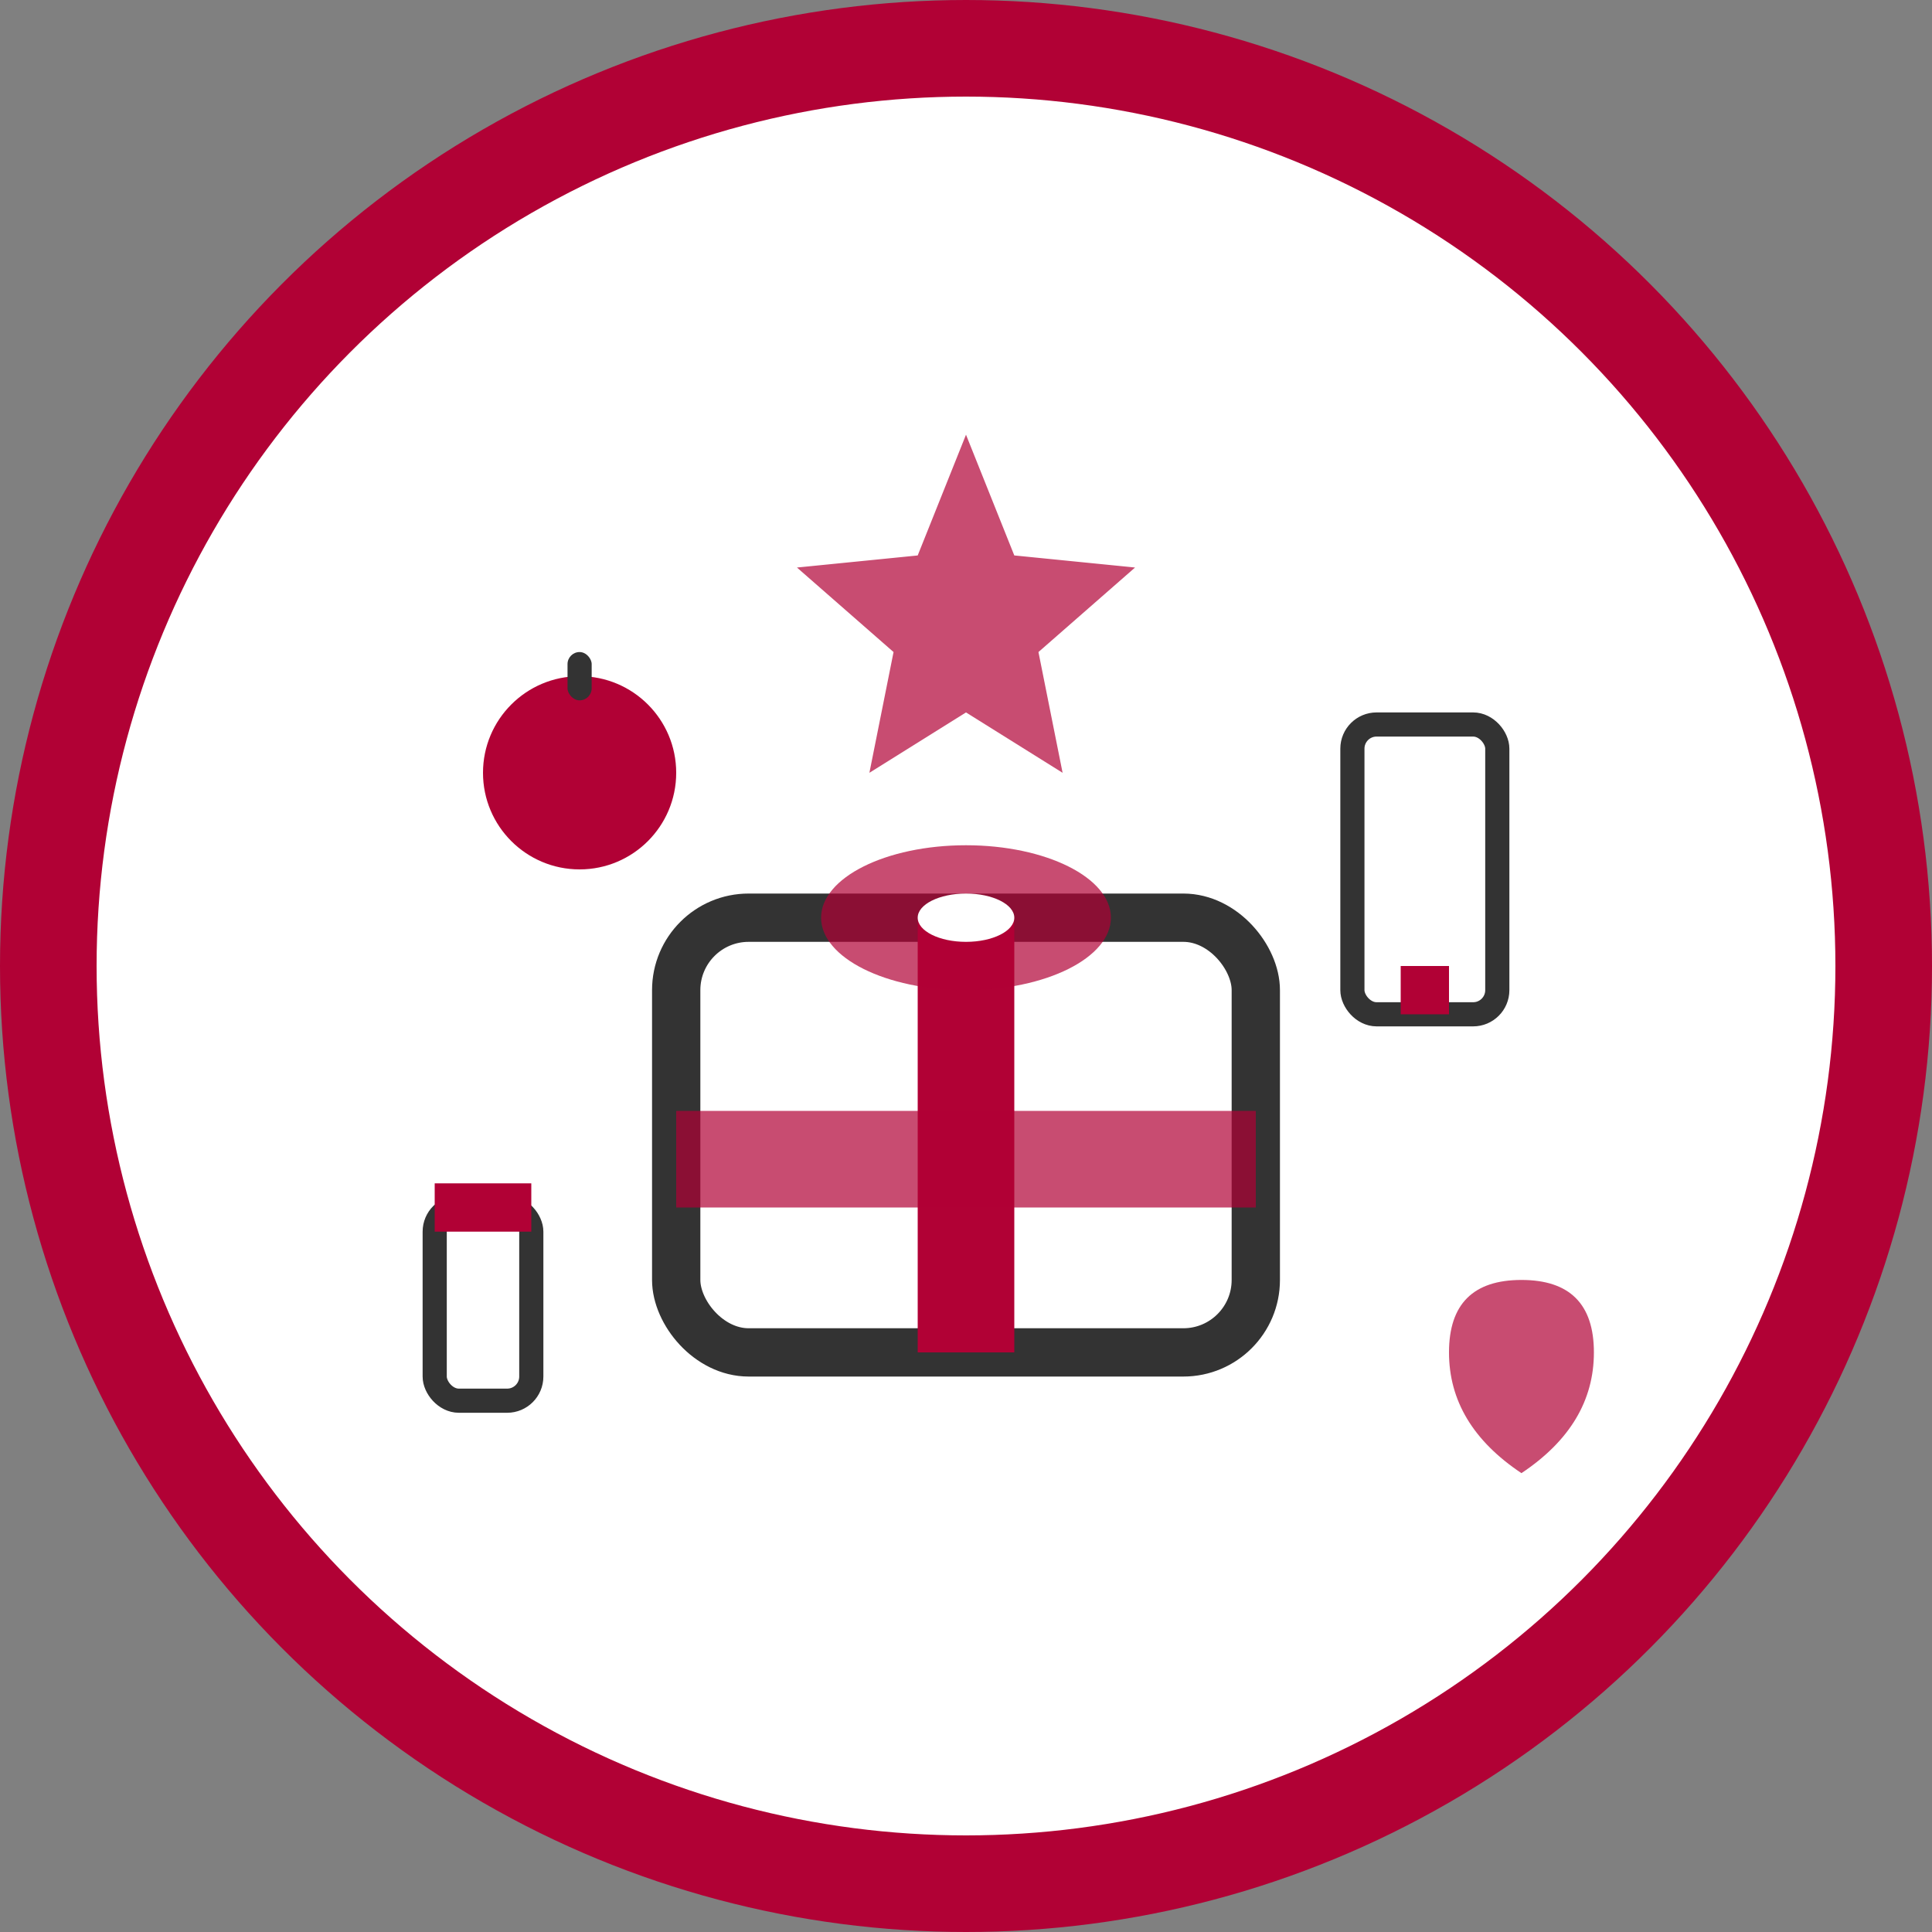
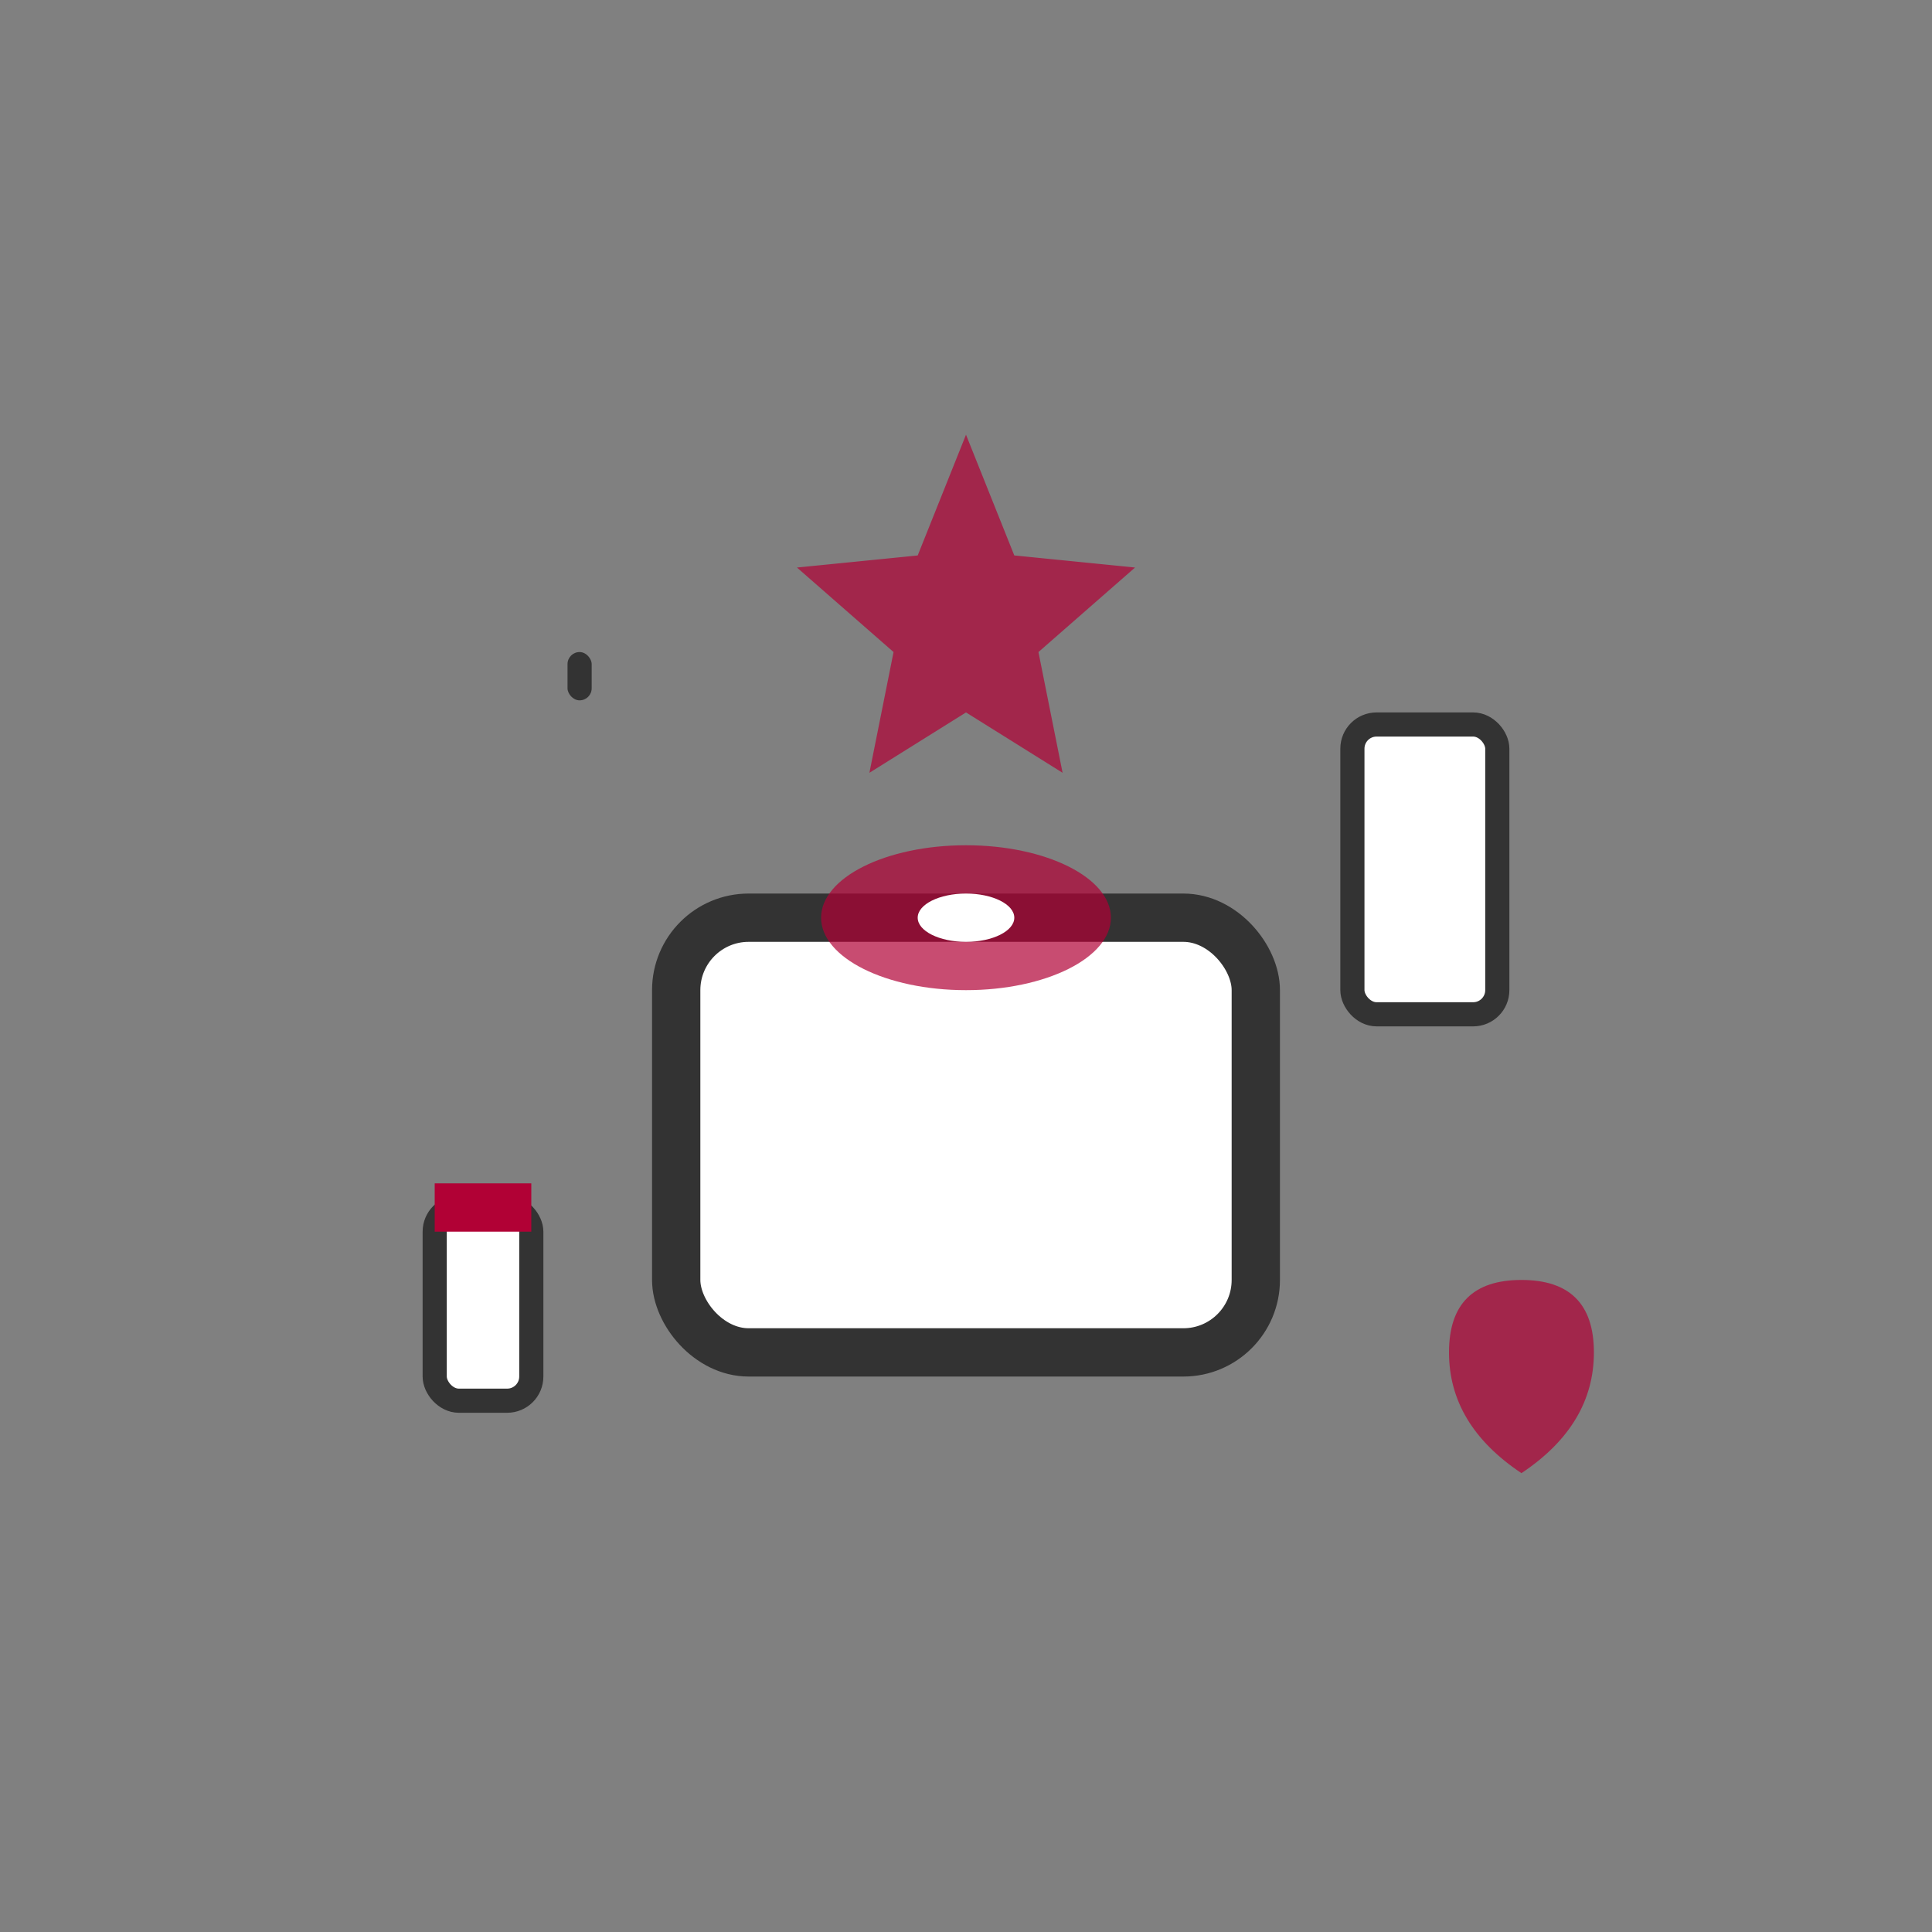
<svg xmlns="http://www.w3.org/2000/svg" width="80" height="80" viewBox="0 0 80 80" fill="none">
  <rect x="0" y="0" width="80" height="80" fill="#808080" stroke="none" />
-   <circle cx="40" cy="40" r="38" fill="#ffffff" stroke="#B10135" stroke-width="4" />
  <rect x="28" y="38" width="24" height="18" rx="3" fill="#ffffff" stroke="#333333" stroke-width="2" />
-   <rect x="38" y="38" width="4" height="18" fill="#B10135" />
-   <rect x="28" y="46" width="24" height="4" fill="#B10135" opacity="0.7" />
  <ellipse cx="40" cy="38" rx="6" ry="3" fill="#B10135" opacity="0.7" />
  <ellipse cx="40" cy="38" rx="2" ry="1" fill="#ffffff" />
  <rect x="56" y="30" width="6" height="12" rx="1" fill="#ffffff" stroke="#333333" stroke-width="1" />
-   <rect x="58" y="40" width="2" height="2" fill="#B10135" />
-   <circle cx="24" cy="32" r="4" fill="#B10135" />
  <rect x="23.5" y="27" width="1" height="2" fill="#333333" rx="0.5" />
  <rect x="18" y="50" width="4" height="8" rx="1" fill="#ffffff" stroke="#333333" stroke-width="1" />
  <rect x="18" y="49" width="4" height="2" fill="#B10135" />
  <path d="M60 56 Q60 53, 63 53 Q66 53, 66 56 Q66 59, 63 61 Q60 59, 60 56 Z" fill="#B10135" opacity="0.7" />
  <polygon points="40,18 42,23 47,23.5 43,27 44,32 40,29.5 36,32 37,27 33,23.5 38,23" fill="#B10135" opacity="0.7" />
</svg>